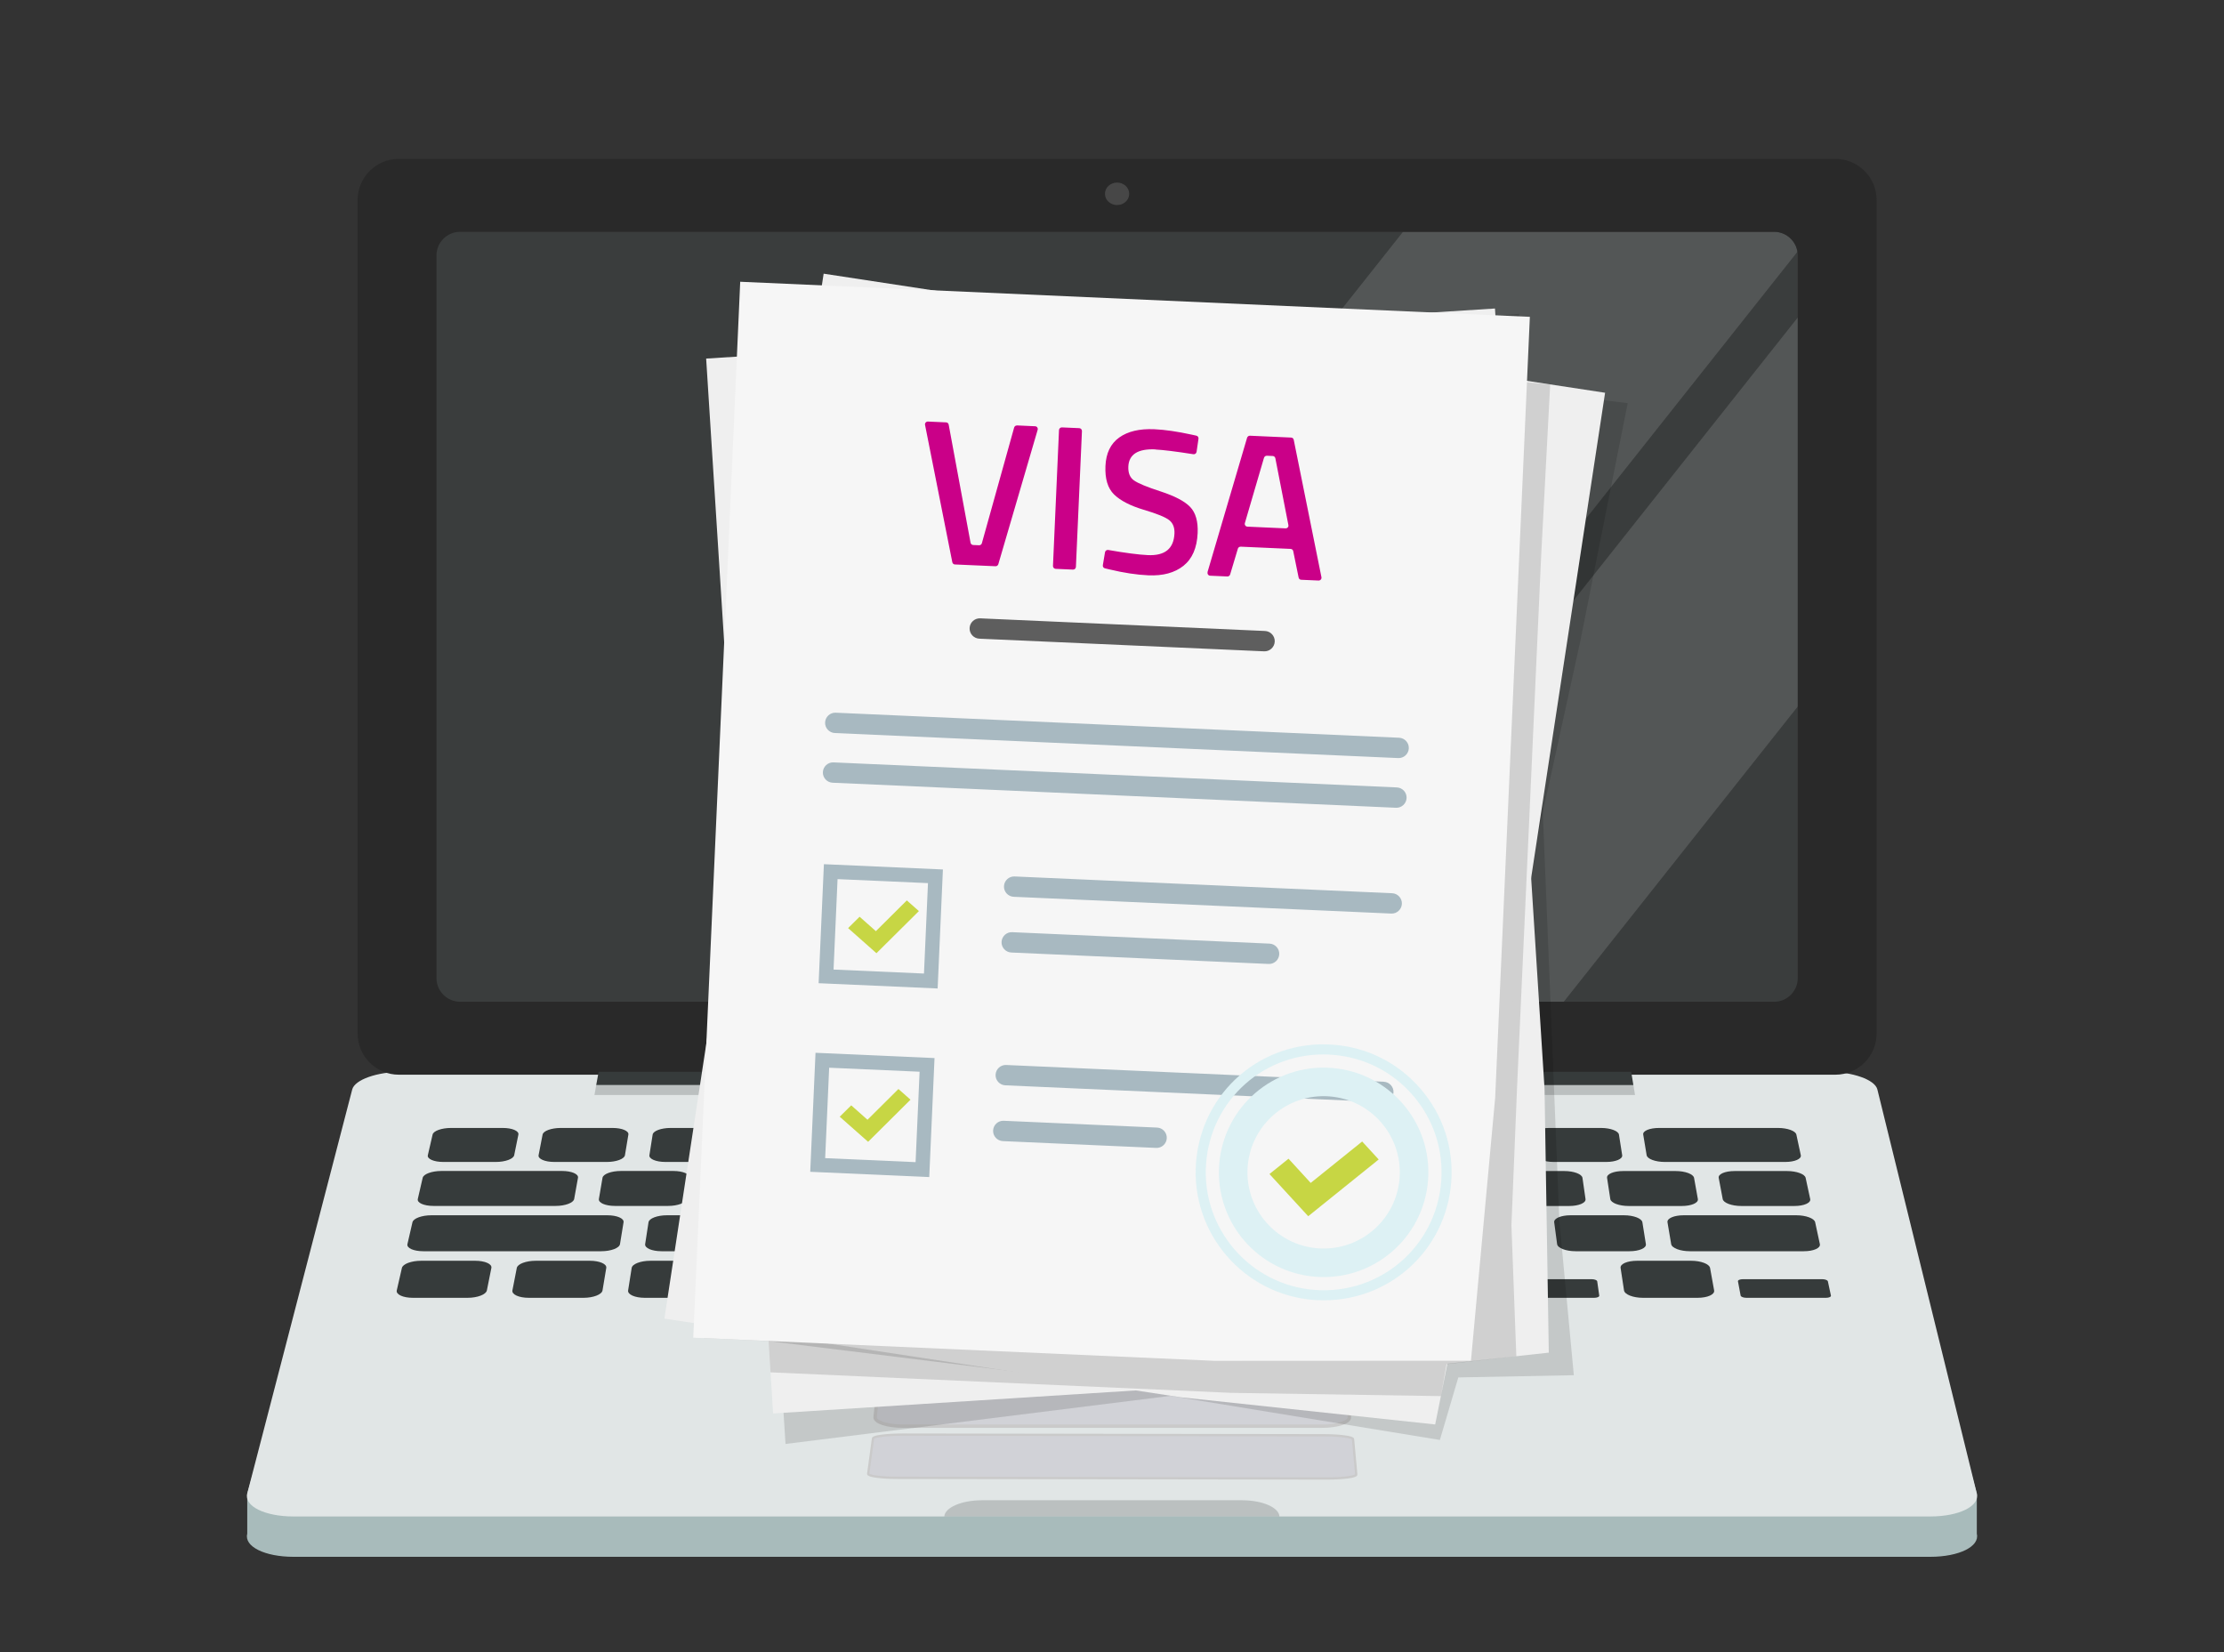
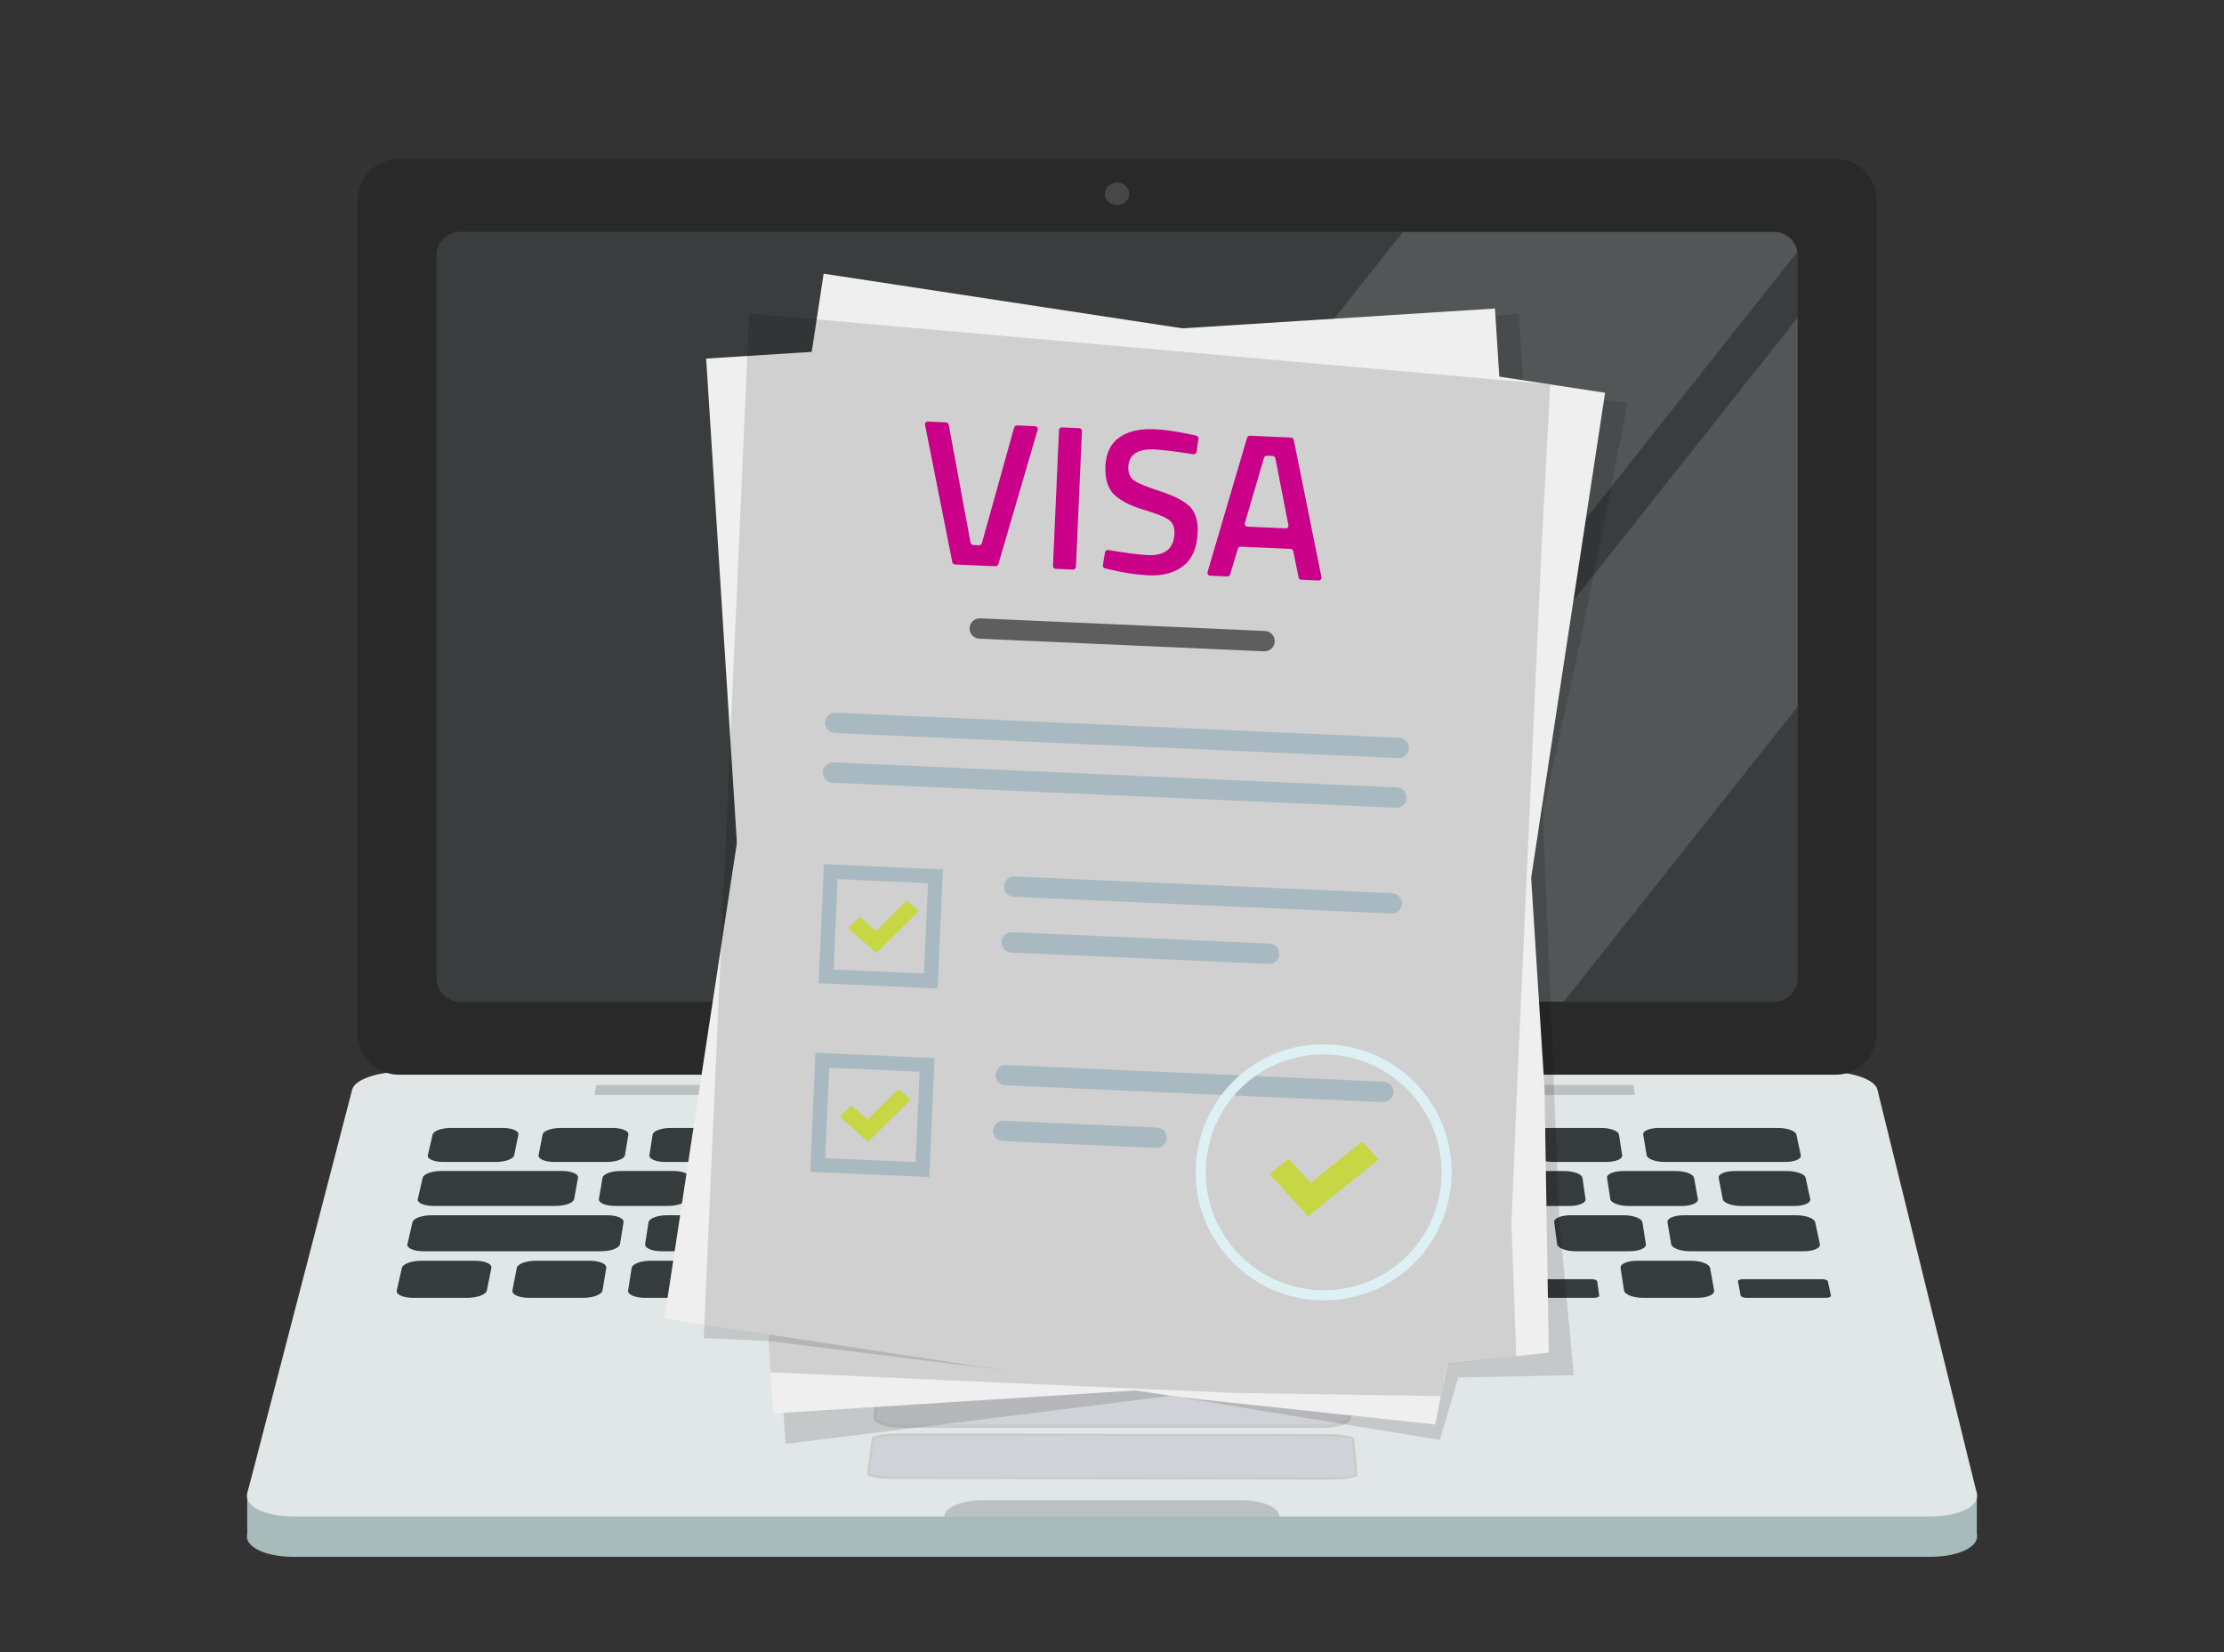
<svg xmlns="http://www.w3.org/2000/svg" id="Layer_2" data-name="Layer 2" viewBox="0 0 350 260">
  <rect x="0" y="0" width="350" height="260" fill="#333333" stroke="none" />
  <defs>
    <style> .cls-1 { fill: none; } .cls-2, .cls-3, .cls-4 { isolation: isolate; } .cls-2, .cls-5 { opacity: .13; } .cls-6 { fill: #ca0088; } .cls-7 { fill: #292929; } .cls-3 { fill: #7f7f7f; opacity: .35; } .cls-8 { fill: #efefef; } .cls-9 { fill: #a8b9c1; } .cls-10 { fill: #f6f6f6; } .cls-11 { fill: #c7d644; } .cls-12 { fill: #fff; } .cls-13, .cls-4 { fill: #363b3b; } .cls-14 { fill: #5e5e5e; } .cls-15 { fill: #ddf1f4; } .cls-16 { fill: #3a3d3d; } .cls-4 { opacity: .22; } .cls-17 { fill: #e1e6e6; } .cls-18 { fill: #a8bbbb; } .cls-19 { stroke-width: .36px; } .cls-19, .cls-20 { fill: #d1d2d7; stroke: #cacaca; stroke-miterlimit: 10; } .cls-21 { clip-path: url(#clippath); } .cls-20 { stroke-width: .53px; } </style>
    <clipPath id="clippath">
      <path class="cls-1" d="M279.19,36.48H72.42c-2.06,0-3.73,1.67-3.73,3.73v113.71c0,2.06,1.67,3.73,3.73,3.73h206.77c2.06,0,3.73-1.67,3.73-3.73V40.21c0-2.06-1.67-3.73-3.73-3.73Z" />
    </clipPath>
  </defs>
  <g id="Table">
    <g>
      <rect class="cls-1" width="350" height="260" />
      <g id="Layer_2-2" data-name="Layer 2">
        <g>
          <g>
            <g>
              <g>
                <path class="cls-18" d="M303.76,245H46.19c-4.54,0-7.8-1.63-7.28-3.62v-6.35l16.52-57.23c.4-1.54,3.93-2.78,7.88-2.78h224.29c3.96,0,7.47,1.24,7.85,2.78l15.65,57.23v6.35c.49,1.99-2.79,3.62-7.33,3.62Z" />
                <path class="cls-17" d="M303.76,238.65H46.19c-4.54,0-7.8-1.63-7.28-3.62l16.52-63.58c.4-1.54,3.93-2.78,7.88-2.78h224.29c3.96,0,7.47,1.24,7.85,2.78l15.65,63.58c.49,1.99-2.79,3.62-7.33,3.62Z" />
              </g>
              <g>
                <path class="cls-4" d="M201.35,238.65h-52.74c.08-1.41,2.72-2.55,5.91-2.55h40.96c3.18,0,5.81,1.14,5.87,2.55h0Z" />
                <path class="cls-20" d="M207.94,224.44h-65.82c-2.51,0-4.48-.64-4.4-1.43l1.33-12.45c.08-.73,2.1-1.32,4.51-1.32h63.22c2.41,0,4.42.59,4.49,1.33l1.09,12.45c.07.79-1.91,1.43-4.42,1.43Z" />
                <path class="cls-19" d="M208.83,232.67l-67.61-.1c-2.58,0-4.64-.29-4.59-.63l.76-5.57c.05-.33,2.13-.6,4.66-.6l66.25.1c2.53,0,4.6.28,4.63.61l.51,5.57c.03.35-2.03.62-4.61.62Z" />
                <g>
                  <g>
                    <path class="cls-13" d="M78.03,182.86h-8.27c-1.48,0-2.57-.48-2.43-1.06l.75-3.25c.13-.58,1.42-1.04,2.88-1.04h8.18c1.46,0,2.55.47,2.44,1.04l-.66,3.25c-.12.59-1.41,1.06-2.89,1.06Z" />
                    <path class="cls-13" d="M95.5,182.86h-8.27c-1.48,0-2.58-.48-2.47-1.06l.63-3.25c.11-.58,1.39-1.04,2.85-1.04h8.18c1.46,0,2.57.47,2.47,1.04l-.54,3.25c-.1.59-1.37,1.06-2.85,1.06Z" />
                    <path class="cls-13" d="M112.98,182.86h-8.27c-1.48,0-2.6-.48-2.51-1.06l.51-3.25c.09-.58,1.35-1.04,2.81-1.04h8.18c1.46,0,2.59.47,2.51,1.04l-.42,3.25c-.08.58-1.34,1.06-2.81,1.06Z" />
                    <path class="cls-13" d="M130.46,182.86h-8.27c-1.48,0-2.62-.48-2.55-1.06l.4-3.25c.07-.58,1.31-1.04,2.77-1.04h8.18c1.46,0,2.6.47,2.55,1.04l-.3,3.25c-.05.59-1.3,1.06-2.77,1.06Z" />
                    <path class="cls-13" d="M147.93,182.86h-8.27c-1.48,0-2.63-.48-2.58-1.06l.28-3.25c.05-.58,1.27-1.04,2.74-1.04h8.18c1.46,0,2.62.47,2.59,1.04l-.19,3.25c-.03.59-1.26,1.06-2.74,1.06Z" />
                    <path class="cls-13" d="M165.41,182.86h-8.27c-1.48,0-2.65-.48-2.62-1.06l.16-3.25c.03-.58,1.24-1.04,2.7-1.04h8.18c1.46,0,2.64.47,2.62,1.04l-.07,3.25c-.01.58-1.22,1.06-2.7,1.06Z" />
                    <path class="cls-13" d="M182.88,182.86h-8.27c-1.48,0-2.67-.48-2.66-1.06l.05-3.25c0-.58,1.2-1.04,2.66-1.04h8.18c1.46,0,2.65.47,2.66,1.04l.05,3.25c0,.58-1.18,1.06-2.66,1.06Z" />
                    <path class="cls-13" d="M200.36,182.86h-8.27c-1.48,0-2.69-.48-2.7-1.06l-.07-3.25c-.01-.58,1.16-1.04,2.62-1.04h8.18c1.46,0,2.67.47,2.7,1.04l.16,3.25c.03.59-1.14,1.06-2.62,1.06Z" />
                    <path class="cls-13" d="M217.83,182.86h-8.27c-1.48,0-2.7-.48-2.74-1.06l-.19-3.25c-.03-.58,1.12-1.04,2.59-1.04h8.18c1.46,0,2.69.47,2.74,1.04l.28,3.25c.05.59-1.11,1.06-2.58,1.06Z" />
                    <path class="cls-13" d="M235.31,182.86h-8.27c-1.48,0-2.72-.48-2.77-1.06l-.31-3.25c-.05-.58,1.09-1.04,2.55-1.04h8.18c1.46,0,2.7.47,2.77,1.04l.4,3.25c.07.58-1.07,1.06-2.55,1.06Z" />
                    <path class="cls-13" d="M252.78,182.86h-8.27c-1.48,0-2.74-.48-2.81-1.06l-.42-3.25c-.07-.58,1.05-1.04,2.51-1.04h8.18c1.46,0,2.72.47,2.81,1.04l.51,3.25c.09.59-1.03,1.06-2.51,1.06Z" />
                    <path class="cls-13" d="M280.96,182.86h-18.97c-1.48,0-2.75-.48-2.85-1.06l-.54-3.25c-.1-.58,1.01-1.04,2.47-1.04h18.76c1.46,0,2.75.47,2.87,1.04l.7,3.25c.13.59-.97,1.06-2.45,1.06Z" />
                  </g>
                  <g>
                    <path class="cls-13" d="M87.45,189.78h-19.24c-1.5,0-2.6-.49-2.46-1.09l.77-3.34c.14-.59,1.45-1.07,2.93-1.07h19.02c1.48,0,2.6.48,2.49,1.07l-.6,3.34c-.11.6-1.41,1.09-2.91,1.09Z" />
                    <path class="cls-13" d="M105.17,189.78h-8.39c-1.5,0-2.63-.49-2.53-1.09l.57-3.34c.1-.59,1.39-1.07,2.87-1.07h8.29c1.48,0,2.61.48,2.53,1.07l-.48,3.34c-.09.6-1.37,1.09-2.87,1.09Z" />
                    <path class="cls-13" d="M122.9,189.78h-8.39c-1.5,0-2.65-.49-2.57-1.09l.45-3.34c.08-.59,1.35-1.07,2.83-1.07h8.29c1.48,0,2.63.48,2.57,1.07l-.36,3.34c-.06.6-1.33,1.09-2.83,1.09Z" />
                    <path class="cls-13" d="M140.62,189.78h-8.39c-1.5,0-2.66-.49-2.6-1.09l.33-3.34c.06-.59,1.31-1.07,2.79-1.07h8.29c1.48,0,2.65.48,2.61,1.07l-.24,3.34c-.04.6-1.29,1.09-2.79,1.09Z" />
                    <path class="cls-13" d="M158.35,189.78h-8.39c-1.5,0-2.68-.49-2.64-1.09l.21-3.34c.04-.59,1.27-1.07,2.75-1.07h8.29c1.48,0,2.67.48,2.64,1.07l-.12,3.34c-.02.6-1.25,1.09-2.75,1.09Z" />
                    <path class="cls-13" d="M176.07,189.78h-8.39c-1.5,0-2.7-.49-2.68-1.09l.09-3.34c.02-.59,1.23-1.07,2.71-1.07h8.29c1.48,0,2.68.48,2.68,1.07v3.34c0,.6-1.21,1.09-2.71,1.09Z" />
                    <path class="cls-13" d="M193.79,189.79h-8.39c-1.5,0-2.72-.49-2.72-1.09l-.03-3.34c0-.59,1.19-1.07,2.67-1.07h8.29c1.48,0,2.7.48,2.72,1.07l.12,3.34c.02.6-1.18,1.09-2.67,1.09Z" />
                    <path class="cls-13" d="M211.52,189.79h-8.39c-1.5,0-2.73-.49-2.76-1.09l-.15-3.34c-.03-.59,1.15-1.07,2.64-1.07h8.29c1.48,0,2.72.48,2.76,1.07l.24,3.34c.04.6-1.14,1.09-2.63,1.09Z" />
                    <path class="cls-13" d="M229.24,189.79h-8.39c-1.5,0-2.75-.49-2.8-1.09l-.27-3.34c-.05-.59,1.12-1.07,2.6-1.07h8.29c1.48,0,2.73.48,2.8,1.07l.36,3.34c.07.6-1.1,1.09-2.6,1.09Z" />
                    <path class="cls-13" d="M246.97,189.79h-8.39c-1.5,0-2.77-.49-2.84-1.09l-.39-3.34c-.07-.59,1.08-1.07,2.56-1.07h8.29c1.48,0,2.75.48,2.84,1.07l.48,3.34c.09.6-1.06,1.09-2.56,1.09Z" />
                    <path class="cls-13" d="M264.69,189.79h-8.39c-1.5,0-2.79-.49-2.88-1.09l-.51-3.34c-.09-.59,1.04-1.07,2.52-1.07h8.29c1.48,0,2.77.48,2.88,1.07l.6,3.34c.11.6-1.02,1.09-2.52,1.09Z" />
                    <path class="cls-13" d="M282.42,189.79h-8.39c-1.5,0-2.81-.49-2.92-1.09l-.63-3.34c-.11-.59,1-1.07,2.48-1.07h8.29c1.48,0,2.79.48,2.91,1.07l.72,3.34c.13.6-.98,1.09-2.48,1.09Z" />
                  </g>
                  <g>
                    <path class="cls-13" d="M94.64,196.91h-28.03c-1.52,0-2.64-.5-2.49-1.12l.79-3.44c.14-.61,1.47-1.1,2.97-1.1h27.71c1.5,0,2.64.49,2.54,1.1l-.56,3.44c-.1.62-1.42,1.12-2.94,1.12Z" />
                    <path class="cls-13" d="M112.62,196.91h-8.51c-1.52,0-2.67-.5-2.58-1.12l.53-3.44c.09-.61,1.39-1.1,2.89-1.1h8.41c1.5,0,2.66.49,2.58,1.1l-.44,3.44c-.08.62-1.37,1.12-2.89,1.12Z" />
-                     <path class="cls-13" d="M130.6,196.91h-8.51c-1.52,0-2.69-.5-2.62-1.12l.41-3.44c.07-.61,1.35-1.1,2.85-1.1h8.41c1.5,0,2.68.49,2.62,1.1l-.31,3.44c-.06.62-1.33,1.12-2.85,1.12Z" />
                    <path class="cls-13" d="M148.58,196.91h-8.51c-1.52,0-2.71-.5-2.66-1.12l.28-3.44c.05-.61,1.31-1.1,2.81-1.1h8.41c1.5,0,2.69.49,2.66,1.1l-.19,3.44c-.03.62-1.29,1.12-2.81,1.12Z" />
-                     <path class="cls-13" d="M166.56,196.91h-8.51c-1.52,0-2.73-.5-2.7-1.12l.16-3.44c.03-.61,1.27-1.1,2.77-1.1h8.41c1.5,0,2.71.49,2.7,1.1l-.06,3.44c-.01.62-1.25,1.12-2.77,1.12Z" />
                    <path class="cls-13" d="M184.54,196.91h-8.51c-1.52,0-2.75-.5-2.74-1.12l.04-3.44c0-.61,1.23-1.1,2.73-1.1h8.41c1.5,0,2.73.49,2.74,1.1l.06,3.44c.01.62-1.21,1.12-2.73,1.12Z" />
                    <path class="cls-13" d="M202.52,196.91h-8.51c-1.52,0-2.77-.5-2.78-1.12l-.09-3.44c-.02-.61,1.19-1.1,2.69-1.1h8.41c1.5,0,2.75.49,2.78,1.1l.18,3.44c.03.62-1.17,1.12-2.69,1.12Z" />
                    <path class="cls-13" d="M220.5,196.91h-8.51c-1.52,0-2.78-.5-2.82-1.12l-.21-3.44c-.04-.61,1.15-1.1,2.65-1.1h8.41c1.5,0,2.77.49,2.82,1.1l.31,3.44c.06.62-1.13,1.12-2.65,1.12Z" />
                    <path class="cls-13" d="M238.48,196.91h-8.51c-1.52,0-2.8-.5-2.86-1.12l-.33-3.44c-.06-.61,1.11-1.1,2.61-1.1h8.41c1.5,0,2.78.49,2.86,1.1l.43,3.44c.08.62-1.09,1.12-2.61,1.12Z" />
                    <path class="cls-13" d="M256.46,196.91h-8.51c-1.52,0-2.82-.5-2.9-1.12l-.46-3.44c-.08-.61,1.07-1.1,2.57-1.1h8.41c1.5,0,2.8.49,2.9,1.1l.55,3.44c.1.62-1.05,1.12-2.57,1.12Z" />
                    <path class="cls-13" d="M283.88,196.91h-17.94c-1.52,0-2.84-.5-2.94-1.12l-.58-3.44c-.1-.61,1.03-1.1,2.54-1.1h17.74c1.5,0,2.83.49,2.96,1.1l.74,3.44c.13.62-.99,1.12-2.51,1.12Z" />
                  </g>
                  <g>
                    <path class="cls-13" d="M73.6,204.24h-8.63c-1.54,0-2.67-.52-2.53-1.16l.81-3.54c.14-.63,1.5-1.13,3.02-1.13h8.53c1.52,0,2.66.51,2.53,1.13l-.71,3.54c-.13.64-1.48,1.16-3.03,1.16Z" />
                    <path class="cls-13" d="M91.84,204.24h-8.63c-1.54,0-2.69-.52-2.57-1.16l.69-3.54c.12-.63,1.46-1.13,2.98-1.13h8.53c1.52,0,2.68.51,2.57,1.13l-.59,3.54c-.11.64-1.44,1.16-2.98,1.16Z" />
                    <path class="cls-13" d="M110.09,204.24h-8.63c-1.54,0-2.71-.52-2.61-1.16l.56-3.54c.1-.63,1.42-1.13,2.94-1.13h8.53c1.52,0,2.7.51,2.61,1.13l-.46,3.54c-.08.64-1.4,1.16-2.94,1.16Z" />
                    <path class="cls-13" d="M195.1,204.24h-76.3c-1.04,0-1.85-.35-1.8-.78l.52-4.28c.05-.42.93-.77,1.96-.77h75.43c1.03,0,1.88.34,1.9.77l.15,4.28c.02.43-.82.78-1.86.78Z" />
                    <path class="cls-13" d="M212.45,204.24h-8.63c-1.54,0-2.82-.52-2.84-1.16l-.16-3.54c-.03-.63,1.19-1.13,2.71-1.13h8.53c1.52,0,2.8.51,2.84,1.13l.26,3.54c.05.64-1.17,1.16-2.71,1.16Z" />
                    <path class="cls-13" d="M230.69,204.24h-8.63c-1.54,0-2.83-.52-2.89-1.16l-.28-3.54c-.05-.63,1.15-1.13,2.67-1.13h8.53c1.52,0,2.82.51,2.88,1.13l.38,3.54c.07.64-1.13,1.16-2.67,1.16Z" />
                    <path class="cls-13" d="M250.89,204.24h-12.55c-.46,0-.85-.16-.87-.35l-.26-2.24c-.02-.19.33-.34.79-.34h12.48c.46,0,.85.15.88.34l.32,2.24c.03.19-.32.35-.78.35Z" />
                    <path class="cls-13" d="M267.18,204.24h-8.63c-1.54,0-2.87-.52-2.97-1.16l-.54-3.54c-.1-.63,1.06-1.13,2.59-1.13h8.53c1.52,0,2.85.51,2.96,1.13l.64,3.54c.11.64-1.04,1.16-2.59,1.16Z" />
                    <path class="cls-13" d="M287.38,204.24h-12.55c-.46,0-.86-.16-.9-.35l-.42-2.24c-.04-.19.31-.34.77-.34h12.48c.46,0,.86.15.9.34l.48,2.24c.04.19-.3.35-.76.35Z" />
                  </g>
                </g>
              </g>
            </g>
            <g>
              <path class="cls-7" d="M288.84,25H62.77c-3.59,0-6.49,2.91-6.49,6.49v131.15c0,3.59,2.91,6.49,6.49,6.49h226.07c3.59,0,6.49-2.91,6.49-6.49V31.49c0-3.59-2.91-6.49-6.49-6.49Z" />
              <g>
                <path id="SVGID" class="cls-16" d="M279.19,36.48H72.42c-2.06,0-3.73,1.67-3.73,3.73v113.71c0,2.06,1.67,3.73,3.73,3.73h206.77c2.06,0,3.73-1.67,3.73-3.73V40.21c0-2.06-1.67-3.73-3.73-3.73Z" />
                <g class="cls-21">
                  <g class="cls-5">
                    <polygon class="cls-12" points="158.52 196.52 116.52 168.06 260.75 -13.93 302.75 14.54 158.52 196.52" />
                    <polygon class="cls-12" points="192.99 224.65 161.43 203.26 305.66 21.28 337.22 42.67 192.99 224.65" />
                  </g>
                </g>
              </g>
              <path class="cls-3" d="M177.71,30.5c0,.98-.85,1.77-1.91,1.77s-1.91-.79-1.91-1.77.86-1.77,1.91-1.77c1.05,0,1.91.79,1.91,1.77Z" />
            </g>
-             <polygon class="cls-13" points="257.05 170.76 93.83 170.75 94.21 168.67 256.71 168.67 257.05 170.76" />
            <polygon class="cls-4" points="257.31 172.32 93.55 172.32 93.84 170.74 257.05 170.74 257.31 172.32" />
          </g>
          <g>
            <g>
              <polygon class="cls-2" points="247.68 216.42 230.5 216.75 229.5 216.77 226.6 226.61 184.2 219.67 123.62 227.24 113.07 61.24 239.07 49.38 241.08 85.53 245.41 192.19 247.68 216.42" />
              <polygon class="cls-8" points="243.74 212.87 203.69 217.23 121.67 222.44 111.13 56.43 235.27 48.55 243.07 171.33 243.74 212.87" />
            </g>
            <g>
              <polygon class="cls-2" points="224.25 222.96 159.28 215.79 120.95 211.05 130.5 48.18 256.16 63.44 248.73 100.76 240.16 139.89 230.98 196.12 224.25 222.96" />
              <polygon class="cls-8" points="225.86 224.17 185.8 219.89 104.56 207.51 129.62 43.07 252.6 61.81 234.06 183.44 225.86 224.17" />
            </g>
            <g>
              <g>
                <polygon class="cls-2" points="227.65 214.69 226.76 219.71 193.83 219.2 121.26 215.97 120.95 211.05 110.74 210.58 117.91 49.32 243.96 60.49 242.55 87.26 240.47 133.21 238.77 170.56 237.86 192.83 238.63 213.43 227.65 214.69" />
-                 <polygon class="cls-10" points="231.49 214.14 191.2 214.16 109.1 210.51 116.49 44.34 240.76 49.86 235.3 172.77 231.49 214.14" />
              </g>
              <g>
                <path class="cls-14" d="M198.94,102.5l-44.82-1.99c-.88-.04-1.57-.79-1.53-1.67h0c.04-.88.79-1.57,1.67-1.53l44.82,1.99c.88.04,1.57.79,1.53,1.67h0c-.04.88-.79,1.57-1.67,1.53Z" />
                <g>
                  <path class="cls-9" d="M220.04,119.3l-88.66-3.94c-.88-.04-1.57-.79-1.53-1.67h0c.04-.88.79-1.57,1.67-1.53l88.66,3.94c.88.04,1.57.79,1.53,1.67h0c-.04.88-.79,1.57-1.67,1.53Z" />
                  <path class="cls-9" d="M219.69,127.12l-88.66-3.94c-.88-.04-1.57-.79-1.53-1.67h0c.04-.88.79-1.57,1.67-1.53l88.66,3.94c.88.04,1.57.79,1.53,1.67h0c-.04.88-.79,1.57-1.67,1.53Z" />
                </g>
                <g>
                  <path class="cls-9" d="M199.65,151.7l-40.5-1.8c-.88-.04-1.57-.79-1.53-1.67h0c.04-.88.79-1.57,1.67-1.53l40.5,1.8c.88.04,1.57.79,1.53,1.67h0c-.04.88-.79,1.57-1.67,1.53Z" />
                  <path class="cls-9" d="M218.95,143.77l-59.42-2.64c-.88-.04-1.57-.79-1.53-1.67h0c.04-.88.79-1.57,1.67-1.53l59.42,2.64c.88.04,1.57.79,1.53,1.67h0c-.04.88-.79,1.57-1.67,1.53Z" />
                  <g>
                    <path class="cls-9" d="M147.56,155.56l-18.73-.83.83-18.73,18.73.83-.83,18.73ZM131.18,152.58l14.23.63.63-14.23-14.23-.63-.63,14.23Z" />
                    <polygon class="cls-11" points="137.93 150.01 133.47 146.06 135.28 144.27 137.84 146.54 142.71 141.7 144.61 143.38 137.93 150.01" />
                  </g>
                </g>
                <g>
                  <path class="cls-9" d="M181.95,180.65l-24.13-1.07c-.88-.04-1.57-.79-1.53-1.67h0c.04-.88.79-1.57,1.67-1.53l24.13,1.07c.88.04,1.57.79,1.53,1.67h0c-.04.88-.79,1.57-1.67,1.53Z" />
                  <path class="cls-9" d="M217.63,173.44l-59.42-2.64c-.88-.04-1.57-.79-1.53-1.67h0c.04-.88.79-1.57,1.67-1.53l59.42,2.64c.88.04,1.57.79,1.53,1.67h0c-.04.88-.79,1.57-1.67,1.53Z" />
                  <g>
                    <path class="cls-9" d="M146.24,185.24l-18.73-.83.83-18.73,18.73.83-.83,18.73ZM129.86,182.26l14.23.63.63-14.23-14.23-.63-.63,14.23Z" />
                    <polygon class="cls-11" points="136.62 179.69 132.15 175.74 133.96 173.95 136.52 176.22 141.39 171.38 143.29 173.06 136.62 179.69" />
                  </g>
                </g>
              </g>
              <g>
-                 <path class="cls-15" d="M209.54,168.06c-9.08-.68-16.98,6.12-17.67,15.2-.68,9.08,6.12,16.98,15.2,17.67,9.08.68,16.98-6.12,17.67-15.2s-6.12-16.98-15.2-17.67ZM220.26,185.39c-.5,6.6-6.25,11.55-12.85,11.06-6.6-.5-11.55-6.25-11.06-12.85.5-6.6,6.25-11.55,12.85-11.06,6.6.5,11.55,6.25,11.06,12.85Z" />
                <path class="cls-15" d="M207.42,204.62c-.21,0-.42-.02-.62-.04-11.08-.83-19.41-10.52-18.58-21.59.84-11.13,10.38-19.43,21.59-18.58,5.37.4,10.25,2.87,13.76,6.95,3.51,4.08,5.22,9.28,4.82,14.64-.82,10.92-10.03,19.1-20.97,18.61ZM209.12,165.96c-10.07-.45-18.56,7.08-19.31,17.15-.77,10.2,6.91,19.12,17.11,19.89,10.31.76,19.12-6.86,19.89-17.11.37-4.94-1.2-9.73-4.44-13.49s-7.73-6.03-12.67-6.4c-.19-.01-.38-.03-.58-.03Z" />
                <polygon class="cls-11" points="205.88 191.4 199.78 184.76 202.78 182.35 206.27 186.16 214.37 179.64 216.97 182.47 205.88 191.4" />
              </g>
            </g>
            <path class="cls-6" d="M160.04,66.95l2.86.13c.29.01.48.29.4.56l-6.19,21.15c-.06.19-.24.33-.44.32l-6.39-.28c-.2,0-.37-.16-.41-.35l-4.29-21.61c-.06-.28.17-.54.45-.53l2.86.13c.2,0,.38.16.41.36l3.44,18.58c.04.2.21.35.41.36l.93.04c.2,0,.39-.12.44-.32l5.08-18.21c.06-.2.24-.33.44-.32ZM165.71,89.06l.95-21.38c.01-.24.22-.43.46-.42l2.73.12c.24.01.43.22.42.46l-.95,21.38c-.01.24-.22.43-.46.42l-2.73-.12c-.24-.01-.43-.22-.42-.46ZM181.83,70.72c-2.75-.12-4.17.78-4.26,2.71-.04,1,.25,1.72.88,2.17s2.04,1.04,4.24,1.75c2.19.72,3.73,1.52,4.6,2.42.87.9,1.27,2.27,1.19,4.11-.1,2.34-.85,4.06-2.23,5.16-1.38,1.1-3.22,1.6-5.52,1.5-1.84-.08-3.87-.39-6.08-.92l-.76-.18c-.23-.05-.37-.27-.33-.5l.34-2.03c.04-.24.27-.4.51-.36,2.69.47,4.77.74,6.23.81,2.69.12,4.08-1.01,4.19-3.4.04-.93-.23-1.63-.82-2.1-.59-.47-1.93-1.02-4.03-1.64-2.1-.63-3.65-1.43-4.65-2.4-1-.98-1.45-2.47-1.36-4.49.09-2.01.81-3.51,2.17-4.48,1.36-.97,3.19-1.4,5.51-1.3,1.67.07,3.63.36,5.89.85l.73.16c.23.05.38.26.34.49l-.3,2.06c-.04.24-.26.41-.51.37-2.79-.44-4.78-.68-5.97-.74ZM190.03,90.04l6.23-21.15c.06-.19.24-.32.44-.32l6.49.29c.2,0,.37.15.41.35l4.36,21.62c.06.28-.17.54-.45.53l-2.73-.12c-.2,0-.37-.15-.41-.35l-.85-4.16c-.04-.2-.21-.34-.41-.35l-7.86-.35c-.2,0-.38.12-.44.31l-1.22,4.07c-.06.19-.24.32-.44.31l-2.7-.12c-.29-.01-.48-.29-.4-.56ZM198.92,72.04l-3.01,10.28c-.08.27.12.55.4.56l6,.27c.29.01.51-.24.45-.52l-2.05-10.51c-.04-.2-.21-.35-.41-.36l-.93-.04c-.2,0-.39.12-.44.32Z" />
          </g>
        </g>
      </g>
    </g>
  </g>
</svg>